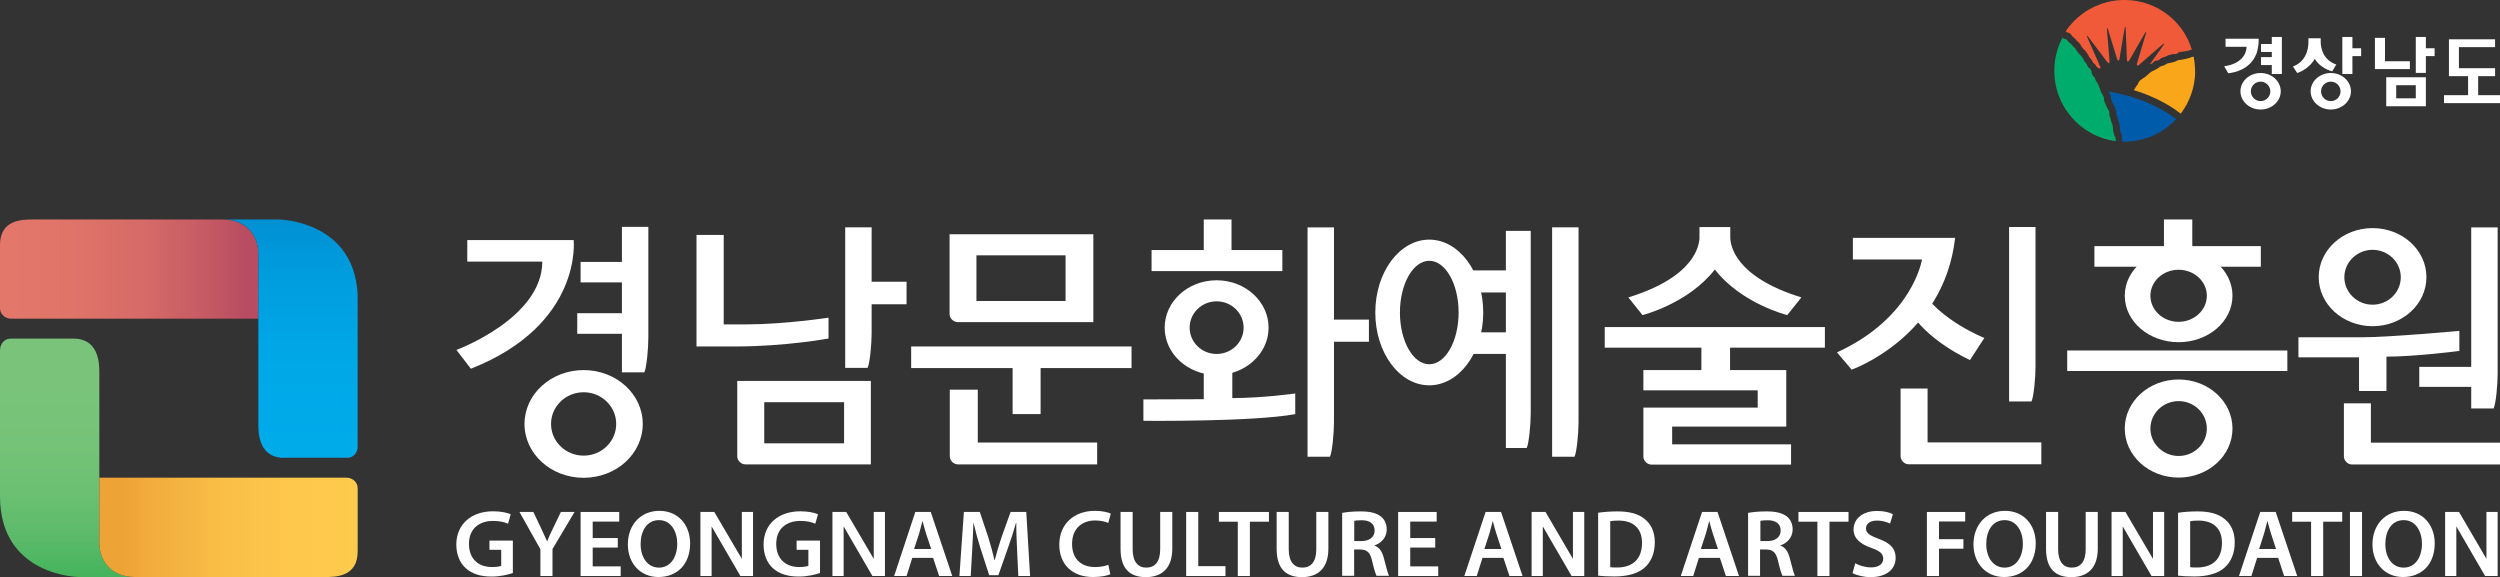
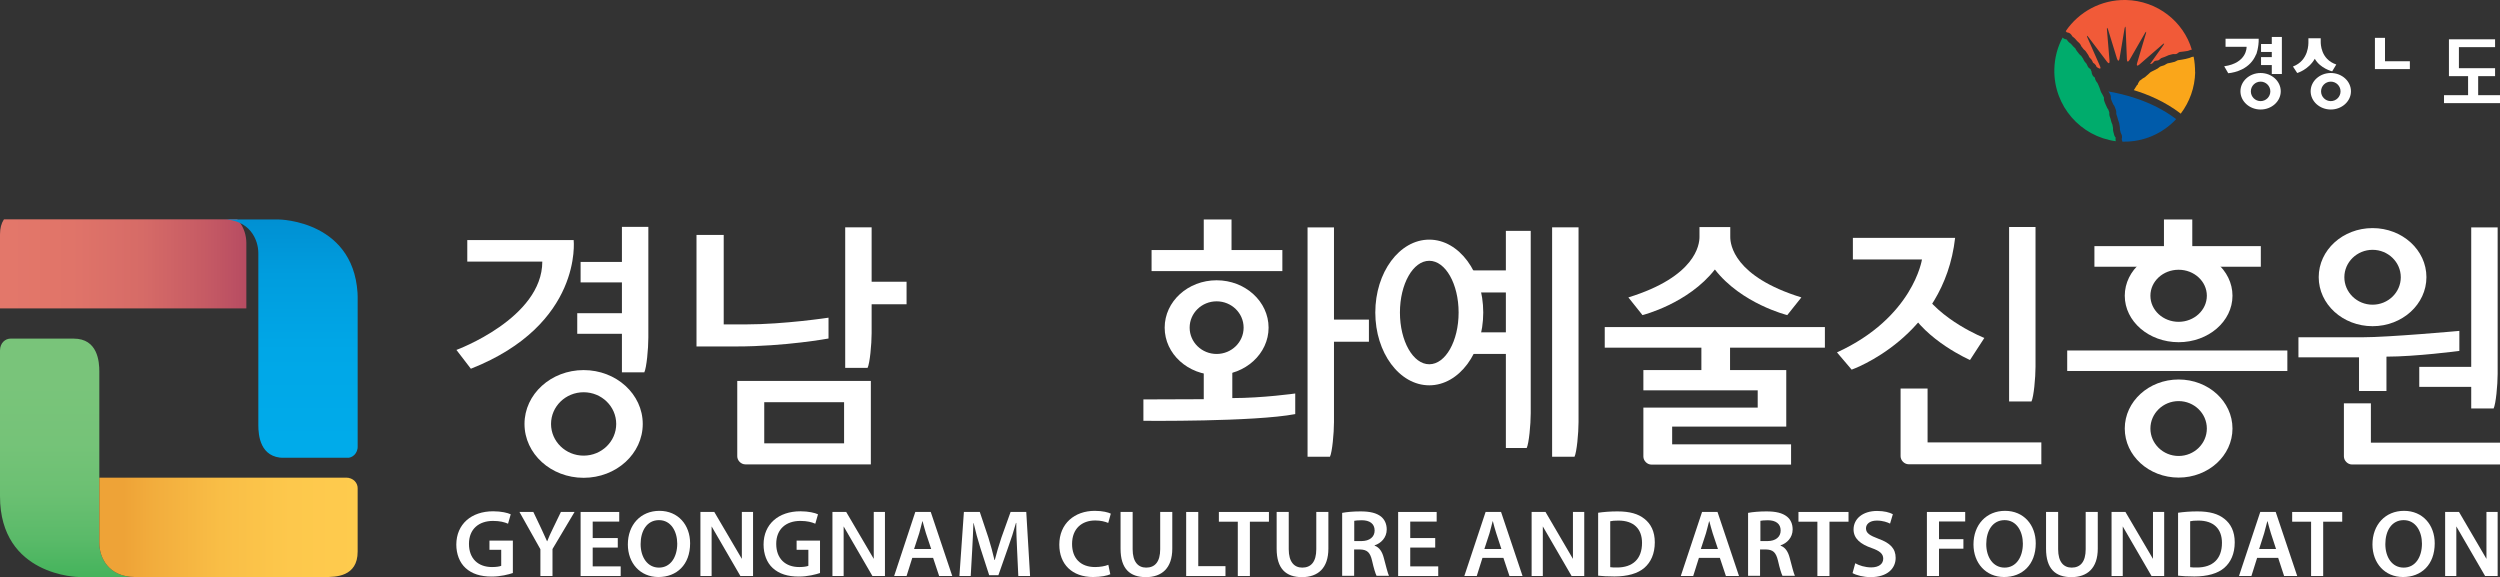
<svg xmlns="http://www.w3.org/2000/svg" id="Layer_2" data-name="Layer 2" viewBox="0 0 223.26 51.53">
  <rect x="0" y="0" width="223.26" height="51.53" fill="#333333" stroke="none" />
  <defs>
    <style>
      .cls-1 {
        fill: none;
      }

      .cls-2 {
        fill: url(#_무제_그라디언트);
      }

      .cls-3 {
        fill: #faa61a;
      }

      .cls-4 {
        fill: #005baa;
      }

      .cls-5 {
        fill: url(#_무제_그라디언트_4);
      }

      .cls-6 {
        fill: url(#_무제_그라디언트_2);
      }

      .cls-7 {
        fill: url(#_무제_그라디언트_3);
      }

      .cls-8 {
        clip-path: url(#clippath-1);
      }

      .cls-9 {
        clip-path: url(#clippath-3);
      }

      .cls-10 {
        clip-path: url(#clippath-2);
      }

      .cls-11 {
        fill: #fff;
      }

      .cls-12 {
        fill: #f15a38;
      }

      .cls-13 {
        fill: #00ac6c;
      }

      .cls-14 {
        clip-path: url(#clippath);
      }
    </style>
    <clipPath id="clippath">
      <path class="cls-1" d="M.93,30.24c-.43,0-.93.36-.93,1.07v13.01c0,7.15,7.05,7.21,7.05,7.21h4.99c-2.39-.02-3.17-1.79-3.17-3.02,0,0,0-14.44,0-15.33s-.14-2.94-2.29-2.94H.93Z" />
    </clipPath>
    <linearGradient id="_무제_그라디언트" data-name="무제 그라디언트" x1="-924.43" y1="448.49" x2="-923.43" y2="448.49" gradientTransform="translate(9556.32 19715.38) rotate(90) scale(21.29)" gradientUnits="userSpaceOnUse">
      <stop offset="0" stop-color="#79c47a" />
      <stop offset=".25" stop-color="#75c378" />
      <stop offset=".46" stop-color="#6bc072" />
      <stop offset=".65" stop-color="#5aba69" />
      <stop offset=".82" stop-color="#43b35b" />
      <stop offset=".99" stop-color="#24aa4a" />
      <stop offset="1" stop-color="#23aa4a" />
    </linearGradient>
    <clipPath id="clippath-1">
-       <path class="cls-1" d="M0,21.86v5.68c0,.43.36.93,1.07.93h22v-5.85c0-1.23-.78-3-3.17-3.02H2.94c-.93,0-2.94,0-2.94,2.27" />
+       <path class="cls-1" d="M0,21.86v5.68h22v-5.85c0-1.23-.78-3-3.17-3.02H2.94c-.93,0-2.94,0-2.94,2.27" />
    </clipPath>
    <linearGradient id="_무제_그라디언트_2" data-name="무제 그라디언트 2" x1="-896.09" y1="494.02" x2="-895.09" y2="494.02" gradientTransform="translate(20850.58 -11471.04) scale(23.27)" gradientUnits="userSpaceOnUse">
      <stop offset="0" stop-color="#e4786a" />
      <stop offset=".33" stop-color="#e07469" />
      <stop offset=".6" stop-color="#d66b67" />
      <stop offset=".85" stop-color="#c55a64" />
      <stop offset="1" stop-color="#b74c62" />
    </linearGradient>
    <clipPath id="clippath-2">
      <path class="cls-1" d="M19.9,19.59c2.39.02,3.17,1.79,3.17,3.02,0,0,0,14.44,0,15.34s.14,2.93,2.29,2.94c2.14,0,5.23,0,5.66,0s.93-.35.93-1.07v-13.01c0-7.14-7.05-7.21-7.05-7.21h-4.98Z" />
    </clipPath>
    <linearGradient id="_무제_그라디언트_3" data-name="무제 그라디언트 3" x1="-939.01" y1="526.68" x2="-938.01" y2="526.68" gradientTransform="translate(-11077.22 -19754.72) rotate(-90) scale(21.08)" gradientUnits="userSpaceOnUse">
      <stop offset="0" stop-color="#00abea" />
      <stop offset=".39" stop-color="#00a7e7" />
      <stop offset=".71" stop-color="#009dde" />
      <stop offset="1" stop-color="#008dd0" />
    </linearGradient>
    <clipPath id="clippath-3">
      <path class="cls-1" d="M8.87,42.66v5.85c0,1.24.78,3,3.17,3.02h16.97c.93,0,2.93,0,2.93-2.27v-5.68c0-.43-.36-.93-1.07-.93H8.87Z" />
    </clipPath>
    <linearGradient id="_무제_그라디언트_4" data-name="무제 그라디언트 4" x1="-967.61" y1="480.69" x2="-966.61" y2="480.69" gradientTransform="translate(-22288.6 11135.63) rotate(-180) scale(23.07)" gradientUnits="userSpaceOnUse">
      <stop offset="0" stop-color="#ffcc4e" />
      <stop offset=".35" stop-color="#fdc84c" />
      <stop offset=".62" stop-color="#f9be46" />
      <stop offset=".88" stop-color="#f2ad3d" />
      <stop offset="1" stop-color="#eea337" />
    </linearGradient>
  </defs>
  <g id="_레이어_1" data-name="레이어 1">
    <g>
      <polygon class="cls-11" points="215.21 5.47 212.99 5.47 212.99 3.38 212.09 3.38 212.09 6.17 215.21 6.17 215.21 5.47" />
      <polygon class="cls-11" points="202.88 6.61 203.78 6.61 203.78 3.3 202.88 3.3 202.88 3.93 201.92 3.93 201.92 4.64 202.88 4.64 202.88 5.1 201.92 5.1 201.92 5.81 202.88 5.81 202.88 6.61" />
      <polygon class="cls-11" points="221.31 8.5 221.31 6.8 222.82 6.8 222.82 6.09 219.59 6.09 219.59 4.21 222.82 4.21 222.82 3.51 218.7 3.51 218.7 6.8 220.41 6.8 220.41 8.5 218.26 8.5 218.26 9.21 223.26 9.21 223.26 8.5 221.31 8.5" />
-       <polygon class="cls-11" points="216.64 3.3 215.74 3.3 215.74 6.51 216.64 6.51 216.64 5.01 217.42 5.01 217.42 4.31 216.64 4.31 216.64 3.3" />
-       <path class="cls-11" d="M213.99,7.61h1.75v1.17h-1.75v-1.17ZM213.1,9.49h3.54v-2.59h-3.54v2.59Z" />
      <path class="cls-11" d="M201.88,9.03c-.48,0-.87-.39-.87-.87s.39-.87.87-.87.87.39.87.87-.39.87-.87.87M201.88,6.52c-.99,0-1.8.73-1.8,1.63s.81,1.63,1.8,1.63,1.8-.73,1.8-1.63-.81-1.63-1.8-1.63" />
      <path class="cls-11" d="M208.15,9.03c-.48,0-.87-.39-.87-.87s.39-.87.87-.87.87.39.87.87-.39.87-.87.87M208.15,6.52c-.99,0-1.8.73-1.8,1.63s.81,1.63,1.8,1.63,1.8-.73,1.8-1.63-.81-1.63-1.8-1.63" />
      <path class="cls-11" d="M201.49,4.86s.24-.63.22-1.4h-2.96v.72h1.88s.07,1.44-2,1.74l.36.62c.65-.06,1.97-.39,2.49-1.69" />
      <path class="cls-11" d="M208.28,6.36l.36-.6c-1.4-.47-1.39-1.87-1.39-2.02v-.32h-1.1v.33c0,.13.05,1.65-1.38,2.19l.38.58s1-.28,1.57-1.27c.5.87,1.55,1.12,1.55,1.12" />
-       <polygon class="cls-11" points="210.08 3.3 209.18 3.3 209.18 6.61 210.08 6.61 210.08 5.01 210.86 5.01 210.86 4.31 210.08 4.31 210.08 3.3" />
      <path class="cls-12" d="M189.85,0c-2.23-.04-4.21,1.07-5.37,2.78.02.02.04.05.06.07.01.01.02.03.03.04,0,0,.01,0,.02,0,.08.01.21.04.31.13.07.06.11.13.14.18.01.02.03.05.04.06.02.02.05.04.08.06.05.04.1.08.15.13.04.05.08.09.12.14.03.03.05.06.08.09.02.02.05.05.08.07.04.04.09.08.14.14.06.07.1.14.12.2.01.02.03.05.03.06.04.05.08.1.12.15l.06.08s.04.04.06.06c.05.04.11.09.16.16.04.05.07.1.1.15.02.03.04.07.07.1.05.07.08.14.1.19.01.03.03.06.04.08.01.02.03.04.06.06.04.04.09.09.14.16.05.07.07.14.1.2,0,.02.02.05.03.06,0,0,.02.01.03.02.06.04.14.1.21.2.03.06.06.11.08.16l.12.08c.2.13.28.06.18-.15l-1.12-2.54c-.09-.22-.06-.24.09-.05l1.66,2.2c.14.19.24.15.22-.09l-.23-2.76c-.02-.24.02-.25.1-.02l.8,2.6c.08.23.18.22.22-.01l.45-2.69c.05-.23.09-.23.1,0l.11,2.75c0,.24.11.26.23.06l1.37-2.38c.12-.21.16-.19.09.04l-.78,2.62c-.07.23.02.29.2.13l2.06-1.79c.18-.16.21-.12.08.07l-1.18,1.66c.06,0,.12,0,.17-.03.1-.05.15-.18.25-.23.1-.05.23-.03.33-.07.1-.04.17-.16.27-.2.1-.04.21-.07.31-.11.11-.04.21-.1.32-.14.11-.04.23-.05.34-.09.11-.03.24.01.35-.02.12-.03.2-.16.32-.18.11-.03.23-.01.34-.04.12-.03.23-.02.34-.05.12-.02.22-.09.33-.11.02,0,.04,0,.06,0C195,1.93,192.66.06,189.85,0" />
      <path class="cls-13" d="M188.89,12.27s0-.01,0-.02c0,0,0-.02-.01-.03-.03-.05-.07-.13-.09-.22,0-.04-.02-.08-.03-.12-.01-.05-.03-.1-.04-.16-.02-.07-.02-.14-.02-.2,0-.03,0-.07,0-.09-.01-.06-.02-.12-.03-.17,0-.04-.01-.08-.02-.11,0-.03-.02-.06-.04-.1-.02-.05-.04-.1-.06-.17l-.02-.06-.05-.21s-.02-.07-.04-.11c-.02-.05-.04-.1-.05-.15-.03-.1-.02-.19-.02-.25,0-.02,0-.04,0-.05-.01-.04-.03-.08-.04-.12-.02-.04-.03-.09-.05-.14,0,0-.02-.03-.03-.05-.04-.05-.09-.12-.12-.21,0-.03-.02-.06-.04-.09-.02-.05-.05-.1-.07-.16-.02-.05-.04-.1-.06-.15l-.04-.11c-.04-.11-.03-.21-.03-.28,0,0,0-.02,0-.03-.01-.02-.02-.05-.04-.08-.02-.05-.05-.1-.08-.16,0-.02-.03-.05-.04-.07-.03-.05-.07-.11-.1-.18-.02-.06-.04-.11-.06-.16-.01-.04-.02-.08-.03-.1-.02-.05-.04-.09-.05-.14-.02-.04-.03-.09-.05-.12l-.05-.12c-.02-.05-.04-.1-.07-.15,0-.02-.03-.05-.05-.07-.03-.04-.08-.1-.11-.17-.04-.07-.06-.15-.07-.2,0-.02,0-.04-.01-.06,0,0-.02-.02-.03-.02-.05-.04-.13-.1-.18-.2-.05-.09-.07-.18-.08-.25,0-.02,0-.04,0-.05-.03-.06-.06-.12-.07-.17,0-.03-.02-.05-.03-.07,0,0-.02-.01-.03-.02-.06-.04-.14-.09-.2-.19-.04-.07-.07-.14-.09-.19-.01-.03-.02-.06-.03-.07-.01-.02-.04-.04-.06-.07-.04-.04-.08-.09-.12-.14-.05-.07-.07-.13-.1-.18-.01-.03-.03-.06-.03-.07-.03-.05-.06-.09-.09-.13-.03-.04-.05-.08-.07-.11-.01-.02-.04-.04-.07-.06-.04-.04-.1-.08-.14-.14l-.06-.08s-.07-.09-.11-.14c-.06-.07-.09-.14-.12-.19,0-.02-.02-.05-.03-.06-.02-.03-.06-.06-.09-.09-.04-.03-.08-.07-.12-.11-.03-.04-.06-.07-.09-.11-.03-.04-.07-.08-.1-.11-.02-.02-.05-.05-.09-.07-.04-.03-.09-.06-.13-.11-.06-.06-.1-.13-.14-.18,0-.01-.01-.02-.02-.03,0,0-.01,0-.02,0-.08-.01-.19-.04-.29-.12-.02-.02-.04-.03-.05-.05-.46.85-.72,1.83-.74,2.86-.06,3.26,2.34,5.98,5.49,6.4,0-.02-.01-.04-.02-.07-.02-.11,0-.21.02-.28" />
      <path class="cls-4" d="M188.34,8.23s.03.06.05.09c.03.05.06.11.09.18.04.11.03.21.03.28,0,.01,0,.02,0,.03l.03.08c.02.05.04.11.06.16,0,.02.02.06.04.09.02.05.05.11.08.18h0s.02.02.03.04c.04.05.09.12.12.22.01.03.02.07.04.11.02.05.04.11.06.17.03.1.03.19.02.26,0,.02,0,.04,0,.05,0,.03.02.06.03.1.02.05.04.1.06.17l.06.22.02.06s.02.06.03.09c.02.05.04.11.06.18.01.06.02.12.03.18,0,.04.01.08.02.11.02.08.02.15.02.21,0,.03,0,.07,0,.09,0,.03.02.07.03.11.01.05.03.11.04.17,0,0,.01.03.02.04.03.05.07.13.09.23.02.11,0,.21-.02.28,0,0,0,.02,0,.03,0,.02.01.04.02.07.01.04.03.09.04.14.02,0,.03,0,.04,0,1.87.04,3.57-.74,4.76-2.01-2.2-1.69-4.9-2.28-6.05-2.47,0,.01.01.03.02.04" />
      <path class="cls-3" d="M196.03,6.46c0-.48-.04-.95-.13-1.4-.04,0-.08.01-.12.02-.11.02-.2.09-.31.11-.11.02-.21.05-.31.08-.11.03-.23.03-.33.06-.11.03-.23.02-.33.05-.11.03-.19.11-.29.14-.11.04-.23.04-.33.08-.11.04-.23.03-.33.07-.1.04-.19.12-.28.16-.1.04-.22.06-.32.1-.11.05-.19.15-.28.2-.1.05-.2.1-.29.15-.1.06-.21.09-.3.15-.1.06-.16.16-.25.22-.1.07-.17.16-.25.22-.09.08-.21.11-.28.18-.07.07-.15.11-.22.16l-.14.23c-.03.11-.03.19-.07.12l-.31.49c1.28.39,2.82,1.04,4.19,2.1.78-1.03,1.26-2.31,1.29-3.71" />
      <g>
        <g class="cls-14">
          <rect class="cls-2" y="30.24" width="12.04" height="21.29" />
        </g>
        <g class="cls-8">
          <rect class="cls-6" y="19.59" width="23.07" height="8.87" />
        </g>
        <g class="cls-10">
          <rect class="cls-7" x="19.9" y="19.59" width="12.04" height="21.29" />
        </g>
        <g class="cls-9">
          <rect class="cls-5" x="8.87" y="42.66" width="23.07" height="8.87" />
        </g>
        <polygon class="cls-11" points="107.5 19.6 107.5 22.33 102.84 22.33 102.84 24.21 114.52 24.21 114.52 22.33 109.98 22.33 109.98 19.6 107.5 19.6" />
        <rect class="cls-11" x="184.61" y="31.3" width="19.66" height="1.83" />
        <g>
          <path class="cls-11" d="M41.73,21.44h9.5s.83,7.54-9.18,11.49l-1.29-1.68s7.67-2.82,7.67-7.89h-6.7v-1.93Z" />
          <path class="cls-11" d="M52.12,33.05c-2.91,0-5.28,2.15-5.28,4.81s2.36,4.81,5.28,4.81,5.28-2.15,5.28-4.81-2.36-4.81-5.28-4.81M52.12,40.69c-1.61,0-2.91-1.27-2.91-2.83s1.3-2.83,2.91-2.83,2.91,1.27,2.91,2.83-1.3,2.83-2.91,2.83" />
          <path class="cls-11" d="M108.65,25.03c-2.56,0-4.64,1.89-4.64,4.23s2.08,4.23,4.64,4.23,4.64-1.9,4.64-4.23-2.08-4.23-4.64-4.23M108.65,31.61c-1.33,0-2.41-1.05-2.41-2.35s1.08-2.35,2.41-2.35,2.41,1.05,2.41,2.35-1.08,2.35-2.41,2.35" />
          <path class="cls-11" d="M127.64,21.4c-2.66,0-4.82,2.91-4.82,6.51s2.16,6.5,4.82,6.5,4.82-2.91,4.82-6.5-2.16-6.51-4.82-6.51M127.64,32.53c-1.45,0-2.62-2.07-2.62-4.62s1.17-4.62,2.62-4.62,2.62,2.07,2.62,4.62-1.17,4.62-2.62,4.62" />
          <path class="cls-11" d="M65.84,40.75c0,.38.34.72.72.72h11.21v-7.45h-11.93v6.73ZM68.25,35.92h7.13v3.67h-7.13v-3.67Z" />
-           <path class="cls-11" d="M85.52,28.77h12.12v-7.85h-12.84v7.12c0,.39.34.72.72.72M87.2,22.8h7.96v4.08h-7.96v-4.08ZM81.37,30.94v1.93h9.06v4.11h2.5v-4.11h8.12v-1.93h-19.68ZM87.32,34.8h-2.5v5.95c0,.38.34.72.72.72h12.44v-1.95h-10.66v-4.72Z" />
          <path class="cls-11" d="M172.14,39.52v-4.82h-2.41v6.04c0,.38.34.72.72.72h11.85v-1.95h-10.16Z" />
          <path class="cls-11" d="M211.73,39.53v-3.51h-2.41v4.74c0,.38.34.72.72.72h13.22v-1.95h-11.53Z" />
          <path class="cls-11" d="M162.97,31.05v-1.84h-19.66v1.84h8.63v2h-5.18v1.81h10.21v1.54h-10.21v4.37c0,.38.34.72.72.72h12.47v-1.81h-10.62v-1.58h10.19v-5.05h-5.02v-2h8.49Z" />
          <path class="cls-11" d="M102.11,35.68v1.9s9.88.1,13.56-.6v-1.84s-2.91.41-5.62.41v-2.77h-2.55v2.87l-5.39.02Z" />
          <path class="cls-11" d="M165.47,21.24v1.93h6.17s-.78,5.18-7.59,8.3l1.31,1.54s8.24-2.88,9.24-11.77h-9.13Z" />
          <path class="cls-11" d="M177.21,30.18s-4.01-1.57-5.71-4.41l-1.11,1.75c1.59,2.91,5.54,4.63,5.54,4.63l1.28-1.97Z" />
          <path class="cls-11" d="M194.56,33.89c-2.66,0-4.81,1.96-4.81,4.38s2.15,4.38,4.81,4.38,4.81-1.96,4.81-4.38-2.15-4.38-4.81-4.38M194.56,40.72c-1.39,0-2.52-1.1-2.52-2.45s1.13-2.45,2.52-2.45,2.52,1.1,2.52,2.45-1.13,2.45-2.52,2.45" />
          <path class="cls-11" d="M211.88,20.37c-2.66,0-4.81,1.96-4.81,4.38s2.15,4.38,4.81,4.38,4.81-1.96,4.81-4.38-2.15-4.38-4.81-4.38M211.88,27.21c-1.39,0-2.52-1.1-2.52-2.45s1.13-2.45,2.52-2.45,2.52,1.1,2.52,2.45-1.13,2.45-2.52,2.45" />
          <path class="cls-11" d="M194.56,22.26c-2.66,0-4.81,1.86-4.81,4.15s2.15,4.15,4.81,4.15,4.81-1.86,4.81-4.15-2.15-4.15-4.81-4.15M194.56,28.74c-1.39,0-2.52-1.04-2.52-2.33s1.13-2.32,2.52-2.32,2.52,1.04,2.52,2.32-1.13,2.33-2.52,2.33" />
          <polygon class="cls-11" points="201.9 23.82 187.04 23.82 187.04 21.98 193.25 21.98 193.25 19.6 195.78 19.6 195.78 21.98 201.9 21.98 201.9 23.82" />
          <path class="cls-11" d="M64.63,28.97h1.99c3.41,0,7.37-.6,7.37-.6v1.86s-3.85.71-8.26.71h-3.53v-9.96h2.43v7.98Z" />
          <path class="cls-11" d="M122.25,28.54h-3.12v-8.23h-2.36v20.48h2c.2-.4.36-2.1.36-3.09v-7.18h3.12v-1.97Z" />
          <path class="cls-11" d="M140.97,20.3h-2.36v20.49h2c.2-.41.36-2.1.36-3.09v-17.39Z" />
          <path class="cls-11" d="M181.78,20.27h-2.36v15.58h2c.2-.41.36-2.1.36-3.09v-12.48Z" />
          <path class="cls-11" d="M220.69,20.3v12.46h-4.64v1.79h4.64v1.93h2c.2-.41.36-2.1.36-3.09v-13.08h-2.36Z" />
          <path class="cls-11" d="M55.54,20.27v3.12h-3.69v1.83h3.69v2.75h-3.99v1.84h3.99v3.44h2c.2-.41.36-2.1.36-3.1v-9.89h-2.36Z" />
          <path class="cls-11" d="M80.96,25.16h-3.12v-4.86h-2.36v12.55h2c.2-.41.36-2.1.36-3.09v-2.59h3.12v-2Z" />
          <path class="cls-11" d="M134.48,20.62v3.53h-3.39v1.97h3.39v3.56h-3.23v1.93h3.23v8.4h1.86c.2-.41.36-2.1.36-3.1v-16.29h-2.23Z" />
          <path class="cls-11" d="M153.14,24.06c2.38,3.07,6.47,4.08,6.47,4.08l1.26-1.58c-6.02-1.86-6.35-4.72-6.35-5.39v-.89h-2.75v.89c0,.67-.33,3.53-6.35,5.39l1.26,1.58s4.09-1.02,6.47-4.08" />
          <path class="cls-11" d="M205.25,30.12h5.72c2.39,0,8.66-.57,8.66-.57v1.79s-3.9.51-6.51.51v3.07h-2.45v-3.01h-5.41v-1.79Z" />
          <path class="cls-11" d="M45.81,51.17c-.38.13-1.11.32-1.9.32-1,0-1.76-.24-2.33-.76-.53-.48-.83-1.24-.83-2.1.01-1.82,1.34-2.97,3.29-2.97.73,0,1.3.14,1.57.27l-.24.84c-.32-.14-.72-.25-1.34-.25-1.26,0-2.15.72-2.15,2.05s.83,2.07,2.06,2.07c.39,0,.68-.05.82-.11v-1.43h-1.05v-.82h2.09v2.89Z" />
          <path class="cls-11" d="M48.26,51.44v-2.39l-1.87-3.33h1.24l.7,1.47c.2.42.35.75.52,1.14h.02c.14-.36.3-.72.51-1.14l.71-1.47h1.22l-1.97,3.31v2.41h-1.08Z" />
          <polygon class="cls-11" points="55.17 48.9 52.93 48.9 52.93 50.58 55.43 50.58 55.43 51.44 51.85 51.44 51.85 45.72 55.3 45.72 55.3 46.58 52.93 46.58 52.93 48.05 55.17 48.05 55.17 48.9" />
          <path class="cls-11" d="M61.63,48.52c0,1.92-1.2,3.01-2.83,3.01s-2.73-1.24-2.73-2.91c0-1.76,1.15-3,2.82-3s2.74,1.26,2.74,2.9M57.21,48.59c0,1.17.61,2.1,1.64,2.1s1.63-.94,1.63-2.14c0-1.08-.55-2.1-1.63-2.1s-1.64.96-1.64,2.14" />
          <path class="cls-11" d="M73.24,51.17c-.38.13-1.11.32-1.9.32-1,0-1.76-.24-2.33-.76-.53-.48-.82-1.24-.82-2.1,0-1.82,1.33-2.97,3.29-2.97.73,0,1.3.14,1.57.27l-.24.84c-.32-.14-.72-.25-1.34-.25-1.26,0-2.15.72-2.15,2.05s.83,2.07,2.05,2.07c.4,0,.68-.05.82-.11v-1.43h-1.05v-.82h2.09v2.89Z" />
          <path class="cls-11" d="M81.47,49.82l-.51,1.62h-1.11l1.89-5.72h1.38l1.92,5.72h-1.17l-.54-1.62h-1.87ZM83.16,49.03l-.47-1.41c-.11-.35-.21-.74-.3-1.07h-.02c-.09.33-.18.73-.28,1.07l-.46,1.41h1.52Z" />
          <path class="cls-11" d="M90.83,49.1c-.03-.74-.08-1.63-.07-2.4h-.03c-.19.7-.44,1.47-.7,2.19l-.87,2.48h-.82l-.79-2.44c-.23-.73-.44-1.51-.6-2.22h-.02c-.03.75-.06,1.66-.11,2.43l-.13,2.3h-1.01l.4-5.72h1.42l.77,2.3c.21.67.39,1.35.54,1.99h.03c.16-.62.36-1.32.59-2l.82-2.29h1.4l.34,5.72h-1.05l-.11-2.33Z" />
          <path class="cls-11" d="M99.16,51.28c-.25.12-.82.25-1.54.25-1.88,0-3.02-1.14-3.02-2.89,0-1.88,1.36-3.02,3.17-3.02.71,0,1.21.14,1.43.25l-.23.83c-.28-.12-.68-.22-1.16-.22-1.2,0-2.07.73-2.07,2.1,0,1.27.75,2.06,2.06,2.06.43,0,.89-.08,1.18-.2l.17.82Z" />
          <path class="cls-11" d="M101.15,45.72v3.33c0,1.12.48,1.64,1.21,1.64.78,0,1.25-.52,1.25-1.64v-3.33h1.08v3.27c0,1.76-.94,2.55-2.36,2.55s-2.26-.74-2.26-2.54v-3.28h1.08Z" />
          <polygon class="cls-11" points="105.93 45.72 107.01 45.72 107.01 50.56 109.44 50.56 109.44 51.44 105.93 51.44 105.93 45.72" />
          <polygon class="cls-11" points="110.54 46.59 108.85 46.59 108.85 45.72 113.32 45.72 113.32 46.59 111.62 46.59 111.62 51.44 110.54 51.44 110.54 46.59" />
          <path class="cls-11" d="M115.09,45.72v3.33c0,1.12.48,1.64,1.21,1.64.78,0,1.25-.52,1.25-1.64v-3.33h1.08v3.27c0,1.76-.94,2.55-2.36,2.55s-2.26-.74-2.26-2.54v-3.28h1.08Z" />
          <path class="cls-11" d="M119.87,45.8c.41-.08,1.01-.13,1.63-.13.85,0,1.42.14,1.83.46.32.26.51.66.51,1.15,0,.74-.52,1.24-1.08,1.42v.03c.43.15.68.55.82,1.1.19.71.35,1.37.46,1.59h-1.11c-.09-.17-.24-.64-.4-1.35-.17-.75-.45-.98-1.06-1h-.54v2.35h-1.07v-5.63ZM120.94,48.32h.64c.73,0,1.18-.37,1.18-.94,0-.62-.45-.92-1.15-.92-.34,0-.56.03-.67.05v1.81Z" />
          <polygon class="cls-11" points="128.17 48.9 125.94 48.9 125.94 50.58 128.44 50.58 128.44 51.44 124.86 51.44 124.86 45.72 128.3 45.72 128.3 46.58 125.94 46.58 125.94 48.05 128.17 48.05 128.17 48.9" />
          <path class="cls-11" d="M132.39,49.82l-.51,1.62h-1.11l1.9-5.72h1.38l1.92,5.72h-1.17l-.54-1.62h-1.87ZM134.08,49.03l-.46-1.41c-.12-.35-.21-.74-.3-1.07h-.02c-.09.33-.18.73-.28,1.07l-.46,1.41h1.52Z" />
          <path class="cls-11" d="M142.72,45.79c.48-.07,1.08-.12,1.72-.12,1.11,0,1.86.22,2.41.66.58.45.93,1.14.93,2.1,0,1.03-.36,1.78-.92,2.27-.59.52-1.53.78-2.68.78-.62,0-1.1-.03-1.46-.07v-5.63ZM143.8,50.65c.15.03.37.03.6.03,1.4,0,2.24-.75,2.24-2.2,0-1.26-.75-1.99-2.1-1.99-.34,0-.58.02-.74.06v4.1Z" />
          <path class="cls-11" d="M151.72,49.82l-.51,1.62h-1.11l1.9-5.72h1.38l1.92,5.72h-1.17l-.54-1.62h-1.87ZM153.42,49.03l-.47-1.41c-.11-.35-.21-.74-.3-1.07h-.02c-.09.33-.18.73-.28,1.07l-.46,1.41h1.52Z" />
          <path class="cls-11" d="M156.12,45.8c.41-.08,1.01-.13,1.63-.13.85,0,1.42.14,1.83.46.33.26.51.66.51,1.15,0,.74-.52,1.24-1.08,1.42v.03c.43.15.68.55.82,1.1.19.71.35,1.37.46,1.59h-1.11c-.09-.17-.24-.64-.4-1.35-.18-.75-.45-.98-1.06-1h-.54v2.35h-1.07v-5.63ZM157.2,48.32h.64c.73,0,1.18-.37,1.18-.94,0-.62-.45-.92-1.15-.92-.34,0-.56.03-.66.05v1.81Z" />
          <polygon class="cls-11" points="162.3 46.59 160.61 46.59 160.61 45.72 165.08 45.72 165.08 46.59 163.38 46.59 163.38 51.44 162.3 51.44 162.3 46.59" />
          <path class="cls-11" d="M165.68,50.3c.34.2.88.37,1.43.37.68,0,1.07-.31,1.07-.78,0-.43-.3-.69-1.04-.95-.98-.34-1.61-.84-1.61-1.66,0-.94.81-1.65,2.1-1.65.64,0,1.11.13,1.41.29l-.25.84c-.22-.11-.63-.27-1.18-.27-.68,0-.97.35-.97.69,0,.44.34.64,1.13.94,1.03.37,1.52.87,1.52,1.7,0,.93-.72,1.72-2.24,1.72-.63,0-1.28-.17-1.61-.36l.24-.87Z" />
          <polygon class="cls-11" points="172.08 45.72 175.5 45.72 175.5 46.57 173.16 46.57 173.16 48.15 175.34 48.15 175.34 49 173.16 49 173.16 51.44 172.08 51.44 172.08 45.72" />
          <path class="cls-11" d="M181.8,48.52c0,1.92-1.21,3.01-2.83,3.01s-2.73-1.24-2.73-2.91c0-1.76,1.15-3,2.82-3s2.74,1.26,2.74,2.9M177.38,48.59c0,1.17.61,2.1,1.64,2.1s1.63-.94,1.63-2.14c0-1.08-.55-2.1-1.63-2.1s-1.64.96-1.64,2.14" />
          <path class="cls-11" d="M183.8,45.72v3.33c0,1.12.48,1.64,1.21,1.64.78,0,1.25-.52,1.25-1.64v-3.33h1.08v3.27c0,1.76-.94,2.55-2.36,2.55s-2.26-.74-2.26-2.54v-3.28h1.08Z" />
          <path class="cls-11" d="M194.51,45.79c.48-.07,1.08-.12,1.72-.12,1.11,0,1.86.22,2.41.66.58.45.93,1.14.93,2.1,0,1.03-.36,1.78-.92,2.27-.59.52-1.53.78-2.68.78-.62,0-1.1-.03-1.46-.07v-5.63ZM195.59,50.65c.15.03.38.03.6.03,1.4,0,2.24-.75,2.24-2.2,0-1.26-.75-1.99-2.1-1.99-.34,0-.58.02-.74.06v4.1Z" />
          <path class="cls-11" d="M201.57,49.82l-.51,1.62h-1.11l1.9-5.72h1.38l1.92,5.72h-1.17l-.53-1.62h-1.87ZM203.26,49.03l-.46-1.41c-.11-.35-.21-.74-.3-1.07h-.02c-.09.33-.19.73-.28,1.07l-.45,1.41h1.52Z" />
          <polygon class="cls-11" points="206.39 46.59 204.7 46.59 204.7 45.72 209.17 45.72 209.17 46.59 207.47 46.59 207.47 51.44 206.39 51.44 206.39 46.59" />
-           <rect class="cls-11" x="209.86" y="45.72" width="1.08" height="5.72" />
          <path class="cls-11" d="M217.43,48.52c0,1.92-1.2,3.01-2.83,3.01s-2.73-1.24-2.73-2.91c0-1.76,1.15-3,2.82-3s2.74,1.26,2.74,2.9M213.02,48.59c0,1.17.6,2.1,1.64,2.1s1.63-.94,1.63-2.14c0-1.08-.55-2.1-1.63-2.1s-1.64.96-1.64,2.14" />
          <polygon class="cls-11" points="62.55 45.72 62.55 51.44 63.55 51.44 63.55 47.01 66.12 51.44 67.25 51.44 67.25 45.72 66.25 45.72 66.25 49.91 63.79 45.72 62.55 45.72" />
          <polygon class="cls-11" points="74.34 45.72 74.34 51.44 75.34 51.44 75.34 47.01 77.91 51.44 79.03 51.44 79.03 45.72 78.03 45.72 78.03 49.91 75.57 45.72 74.34 45.72" />
          <polygon class="cls-11" points="136.78 45.72 136.78 51.44 137.78 51.44 137.78 47.01 140.35 51.44 141.48 51.44 141.48 45.72 140.47 45.72 140.47 49.91 138.02 45.72 136.78 45.72" />
          <polygon class="cls-11" points="188.57 45.72 188.57 51.44 189.57 51.44 189.57 47.01 192.14 51.44 193.27 51.44 193.27 45.72 192.27 45.72 192.27 49.91 189.81 45.72 188.57 45.72" />
          <polygon class="cls-11" points="218.36 45.72 218.36 51.44 219.36 51.44 219.36 47.01 221.93 51.44 223.05 51.44 223.05 45.72 222.05 45.72 222.05 49.91 219.6 45.72 218.36 45.72" />
        </g>
      </g>
    </g>
  </g>
</svg>